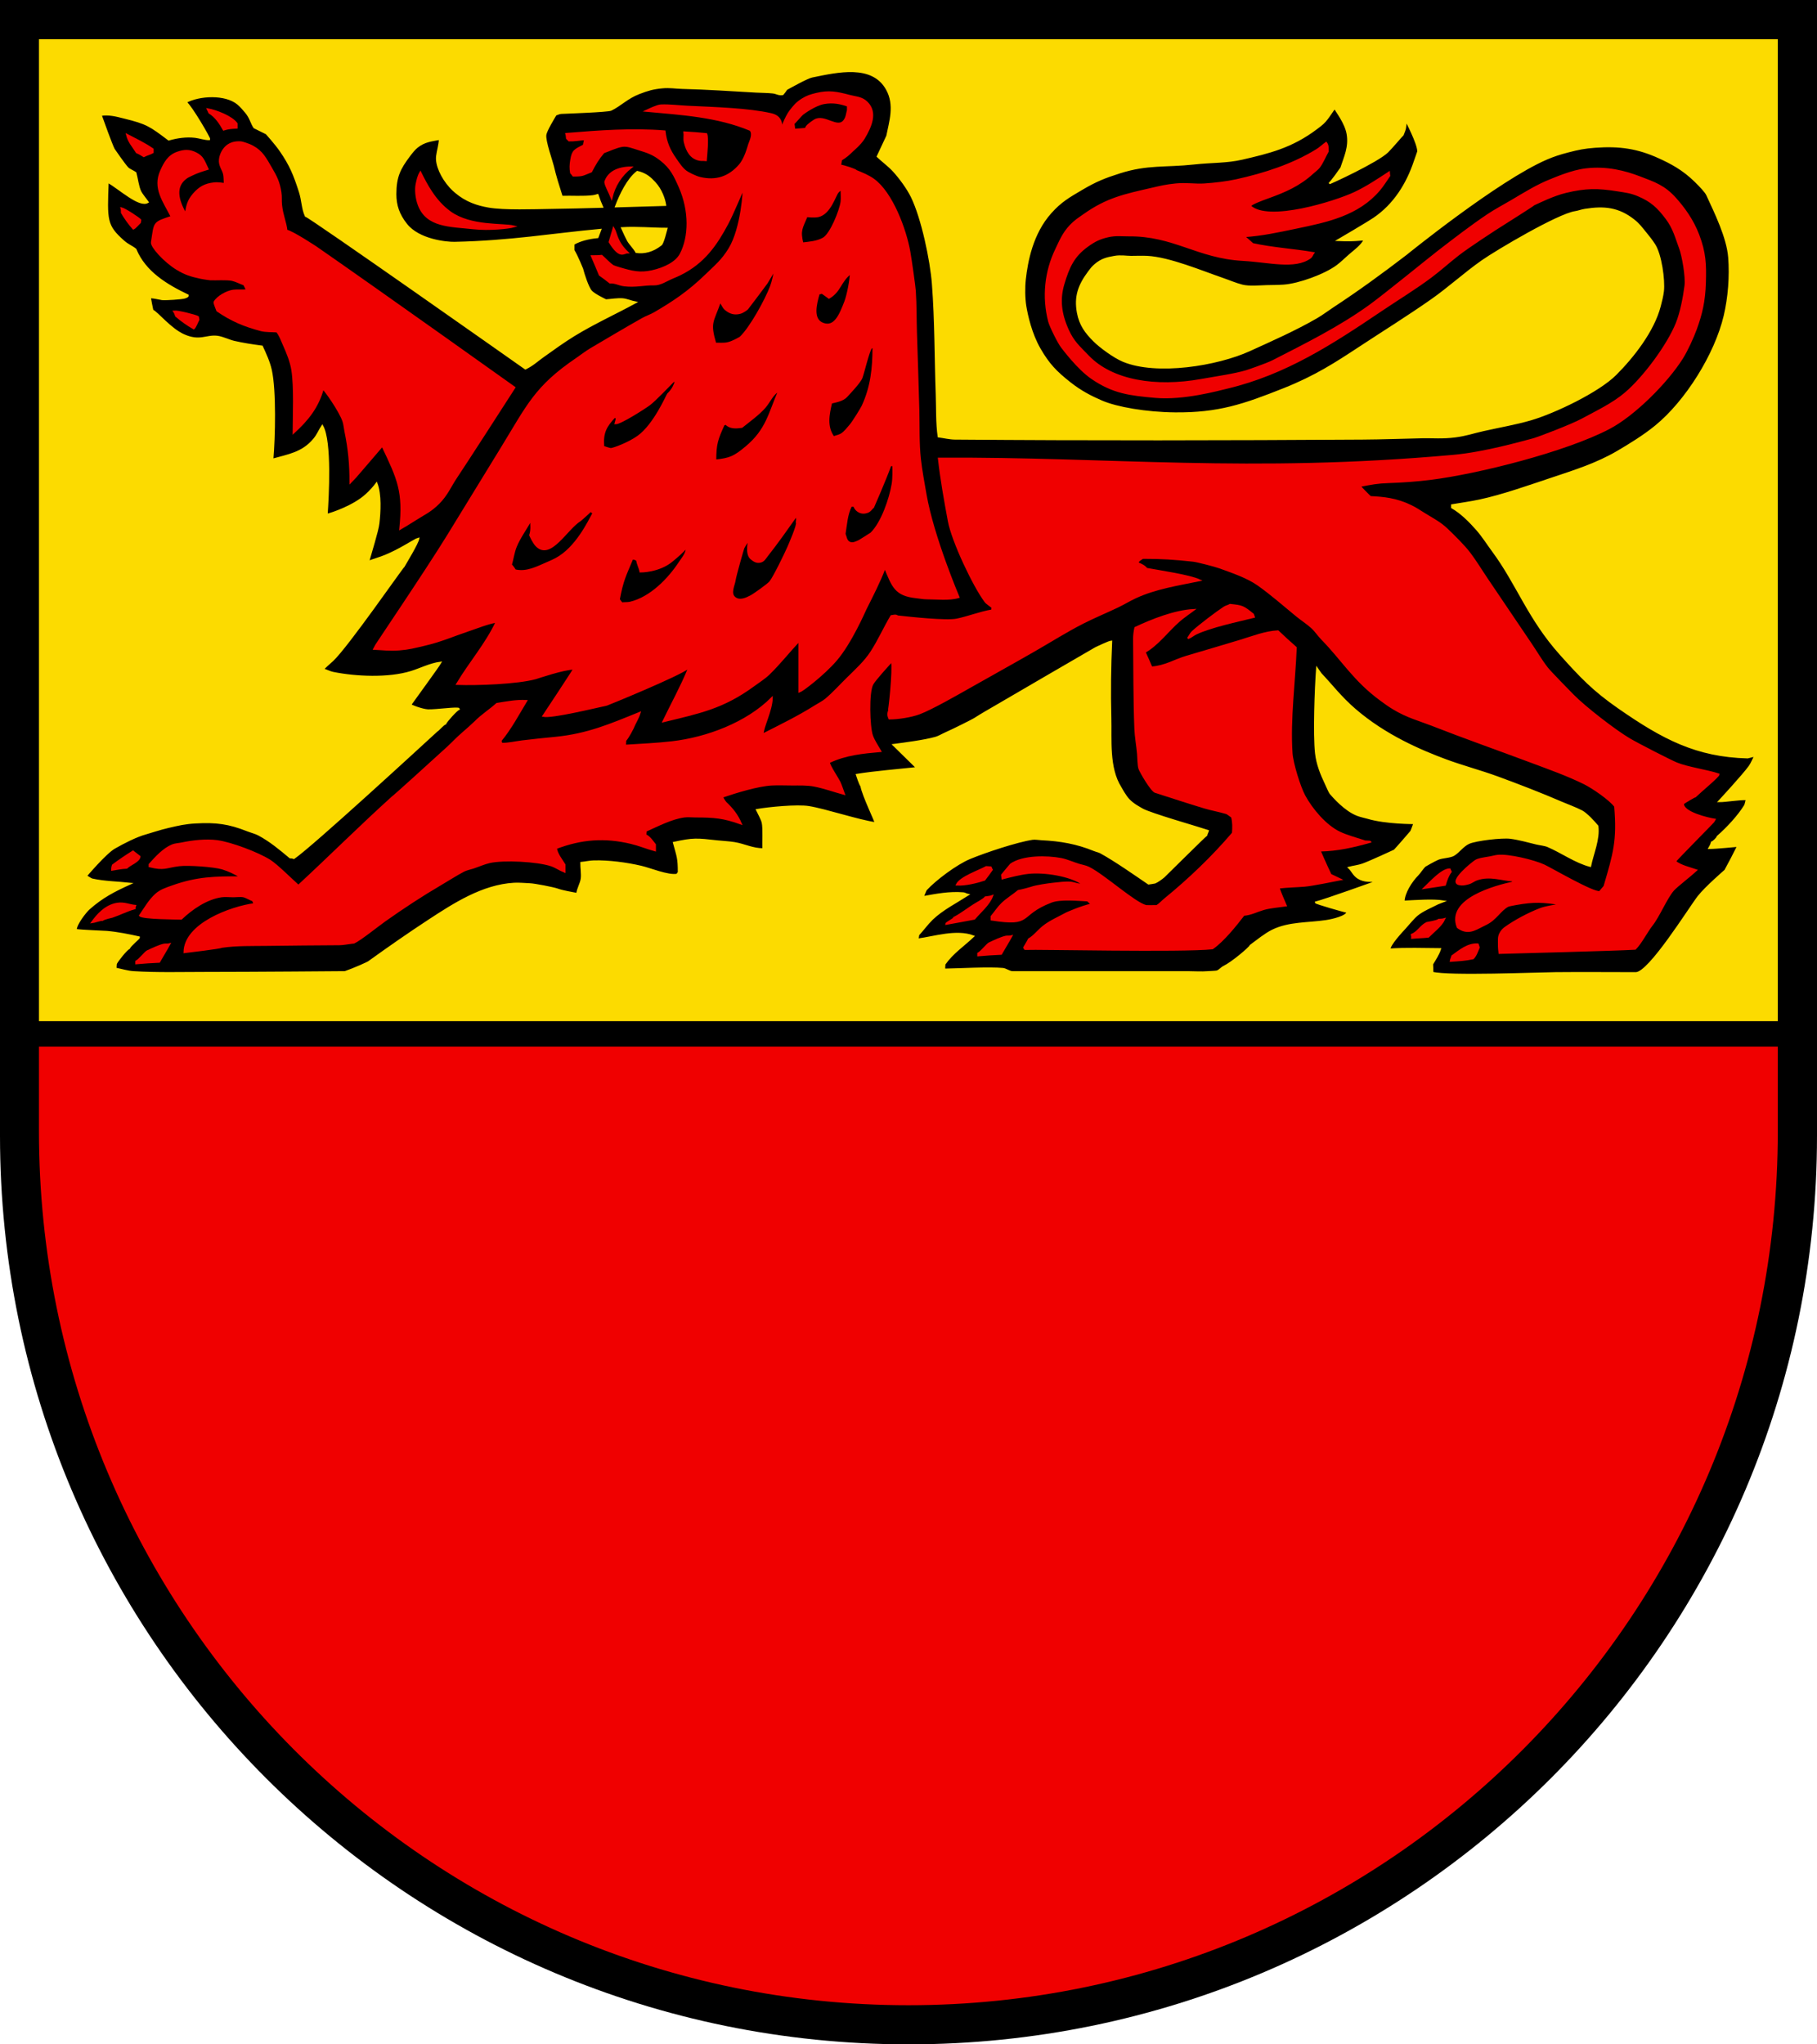
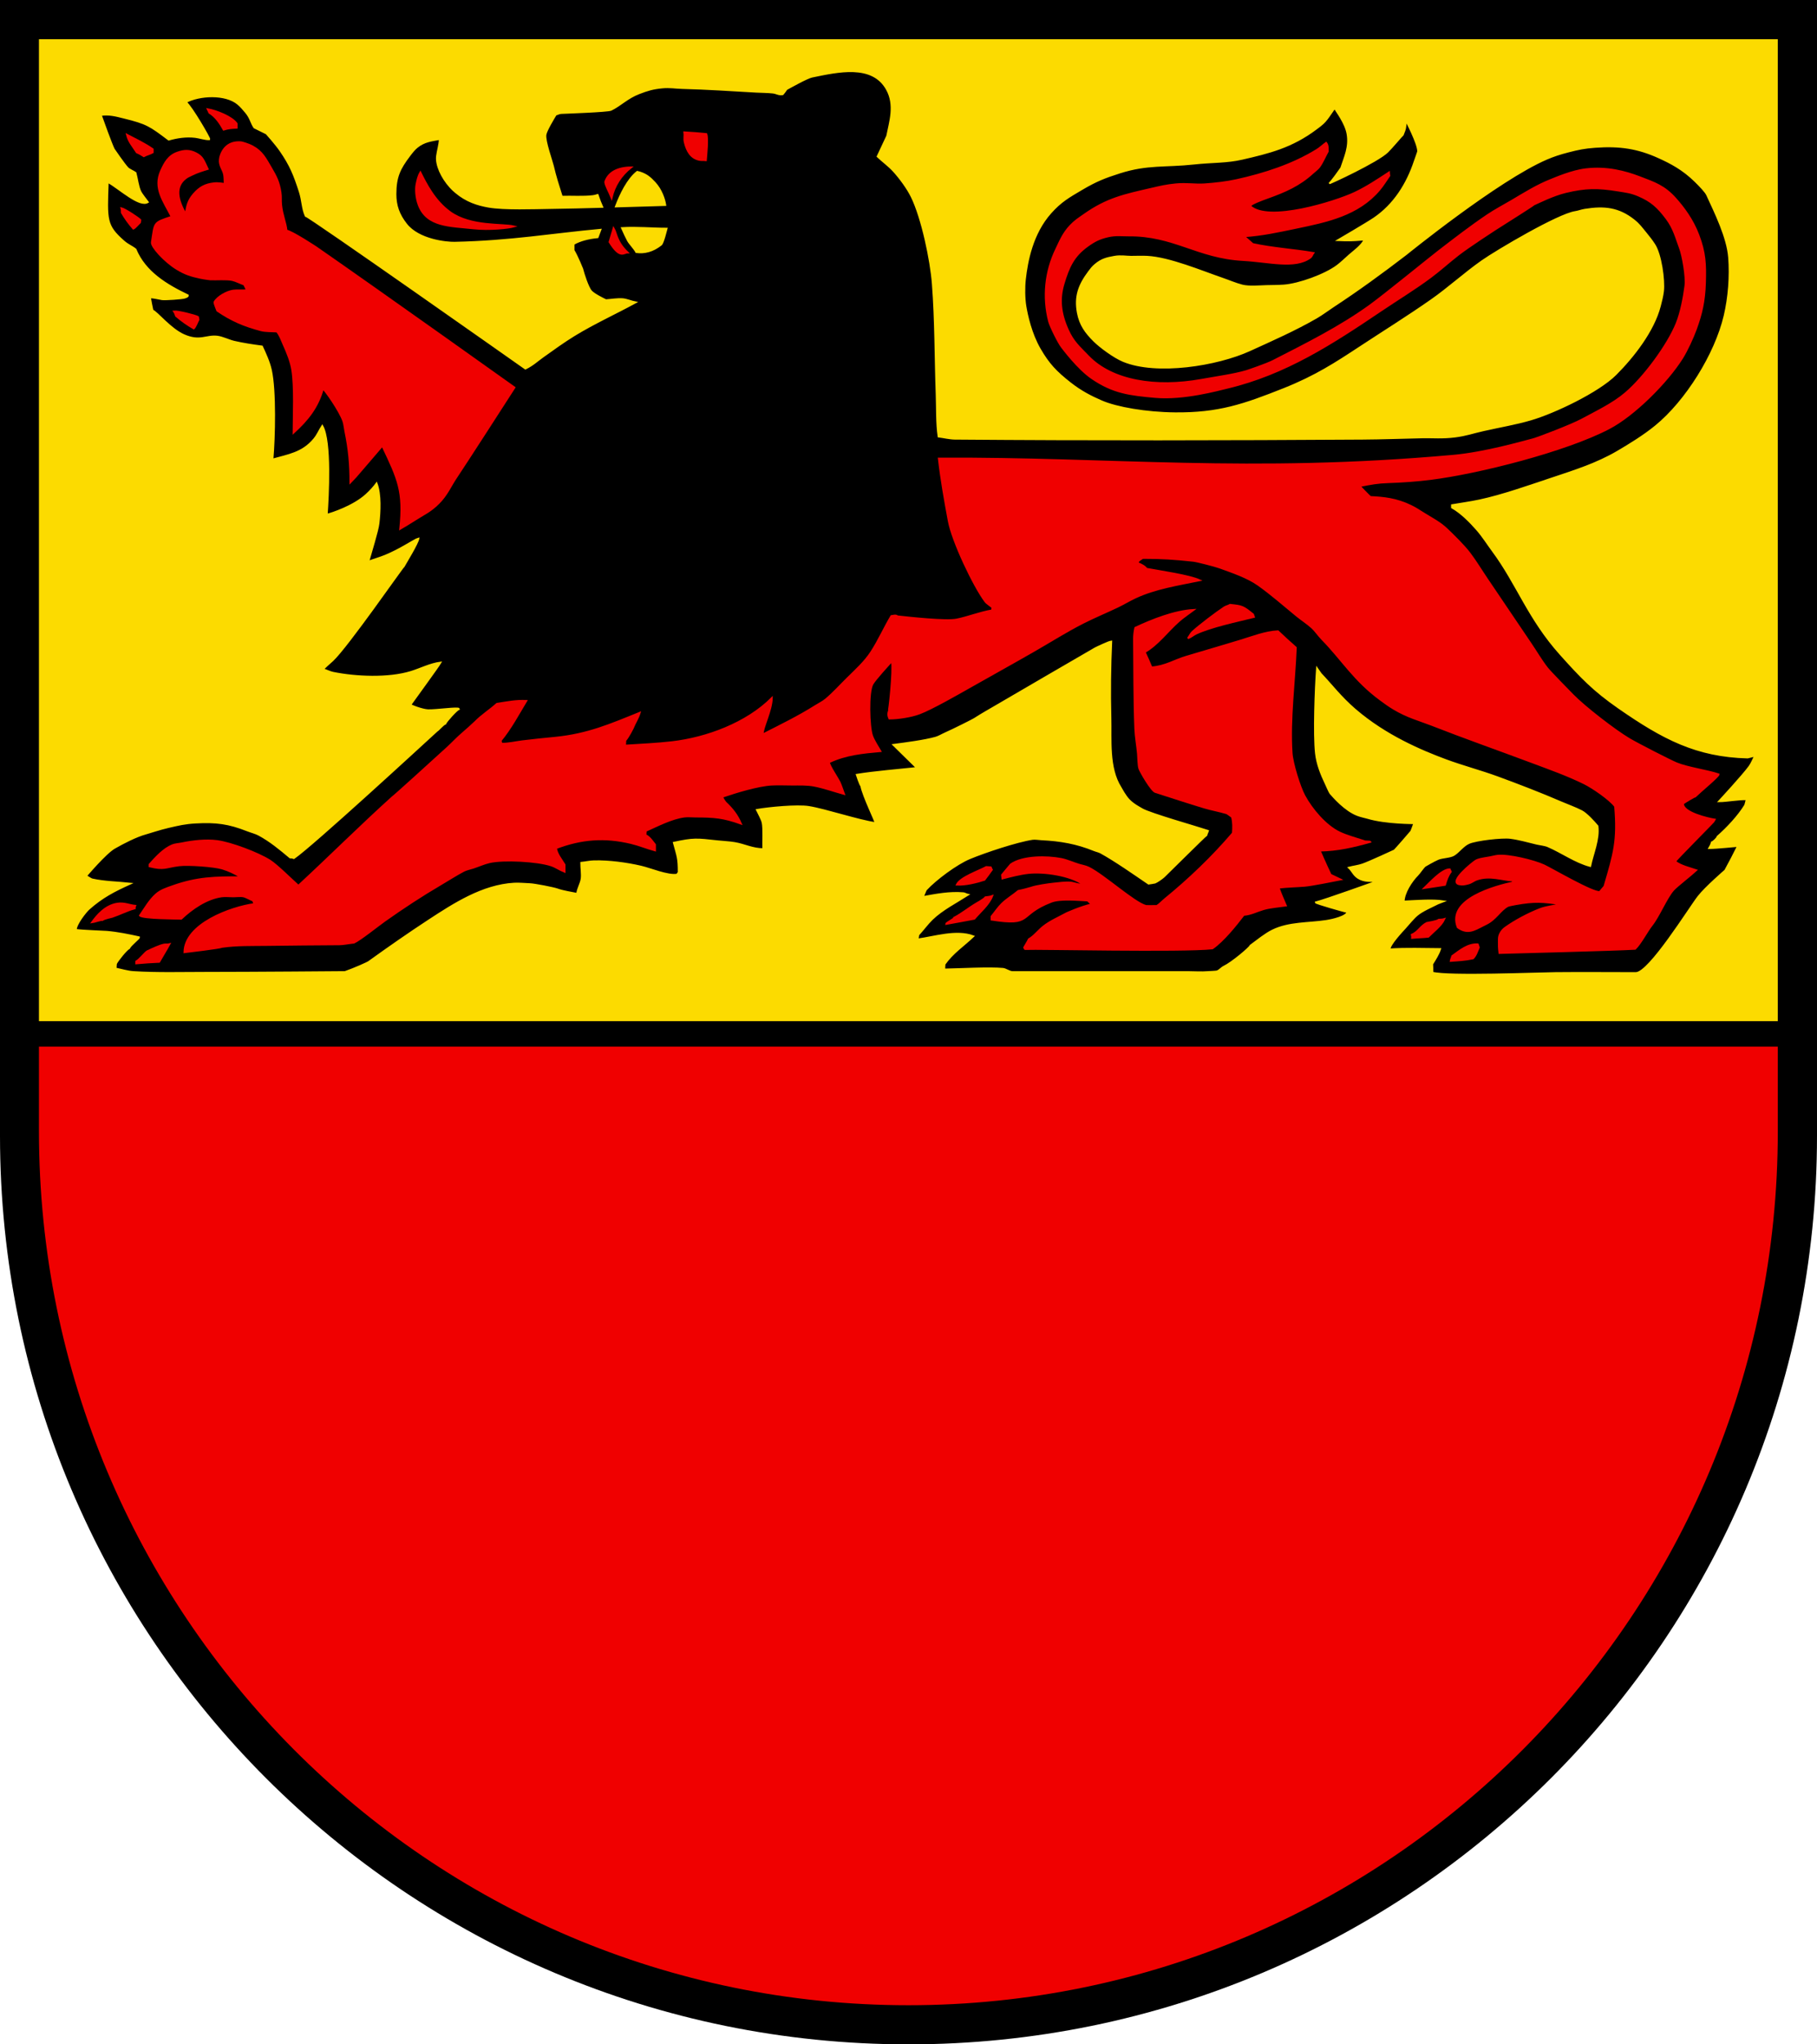
<svg xmlns="http://www.w3.org/2000/svg" width="283.465" height="318.897" viewBox="0 0 283.465 318.897" style="overflow:visible;enable-background:new 0 0 283.465 318.897" xml:space="preserve">
  <g id="CMYK_Wappen">
    <path style="fill-rule:evenodd;clip-rule:evenodd;" d="M0,0h283.465v177.165c0,78.278-63.455,141.732-141.732,141.732    S0,255.443,0,177.165V0z" />
    <path style="fill-rule:evenodd;clip-rule:evenodd;fill:#FCDB00;stroke:#FCDB00;stroke-width:0.283;stroke-miterlimit:3.864;" d="    M242.684,151.786c4.171-0.041,8.345,0,12.516,0c2.11,0,8.401-10.171,9.766-11.918c1.135-1.452,4.186-4.086,4.186-4.086    c0.684-1.262,1.362-2.538,1.993-3.827c0,0-3.509,0.339-4.484,0.339c0.163-0.275,0.313-0.588,0.398-0.897    c0.229-0.059,0.853-0.662,0.897-0.896c1.49-1.308,3.24-3.16,4.284-4.863c0.067-0.109,0.208-0.776,0.26-0.957    c-1.108-0.075-3.196,0.31-4.308,0.31c0,0,3.729-4.023,4.746-5.432c0.347-0.481,0.599-1.166,0.896-1.694l-1.195,0.299    c-7.988-0.209-13.193-2.962-20.09-7.753c-3.953-2.747-5.874-4.767-9.089-8.351c-5.008-5.584-6.746-10.947-10.543-16.084    c-0.816-1.104-1.607-2.362-2.511-3.388c-1.082-1.229-2.446-2.611-3.887-3.428V78.8c1.408-0.239,2.896-0.443,4.285-0.738    c3.563-0.756,7.846-2.277,11.241-3.408c3.503-1.167,7.06-2.289,10.264-4.166c2.01-1.177,4.174-2.515,5.979-3.986    c4.751-3.87,9.341-11.195,10.763-17.24c0.677-2.877,0.925-6.162,0.698-9.108c-0.239-3.107-2.138-6.969-3.429-9.766    c-0.221-0.479-1.062-1.362-1.848-2.132c-1.897-1.86-3.779-2.85-5.706-3.721c-3.212-1.454-6.043-1.918-9.972-1.621    c-1.626,0.123-2.54,0.31-4.118,0.717c-1.357,0.35-2.329,0.671-3.408,1.136c-7.641,3.291-21.924,14.888-21.924,14.888    c-3.709,2.844-7.472,5.591-11.38,8.152c-0.856,0.561-1.687,1.202-2.571,1.714c-3.342,1.935-6.955,3.521-10.463,5.122    c-5.027,2.294-14.479,3.835-19.711,1.654c-1.378-0.574-3.543-2.148-4.545-3.149c-1.256-1.256-2.172-2.443-2.531-4.385    c-0.466-2.518,0.188-4.286,1.721-6.338c0.355-0.475,0.557-0.754,1.01-1.136c0.965-0.813,1.748-1.018,2.99-1.236    c0.995-0.175,1.841,0,2.591,0c0.836,0,1.698-0.044,2.531,0c3.448,0.185,8.485,2.307,11.712,3.415    c1.013,0.348,2.063,0.807,3.096,1.07c1.053,0.269,2.688,0.111,3.768,0.08c0.897-0.025,1.816-0.017,2.71-0.08    c2.382-0.168,6.474-1.655,8.371-3.089c0.661-0.499,1.269-1.109,1.894-1.654c0.886-0.773,1.811-1.379,2.371-2.432    c0.158-0.022-1.401,0.1-1.401,0.1c-0.916,0.086-2.764,0-2.764,0s4.545-2.658,5.62-3.388c3.148-2.135,5.159-5.354,6.345-8.909    c0.065-0.196,0.53-1.475,0.531-1.555c0.021-1.21-1.894-4.823-1.894-4.823c-0.134,1.171-0.057,1.171-0.498,2.232    c-0.132,0.102-1.752,2.022-2.392,2.65c-1.575,1.547-9.13,5.025-9.063,4.919c0.218-0.046,1.849-2.388,1.849-2.388    c0.544-1.692,1.337-3.242,0.978-5.321c-0.296-1.709-1.765-3.588-1.974-3.987c-0.176-0.052-0.997,1.547-1.854,2.332    c-0.367,0.336-0.601,0.497-0.997,0.797c-3.895,2.952-7.49,3.79-11.6,4.744c-2.434,0.564-4.609,0.44-7.553,0.757    c-4.499,0.485-7.207,0.009-11.521,1.375c-2.409,0.763-3.762,1.308-5.938,2.591c-2.057,1.211-3.294,1.907-4.883,3.687    c-2.896,3.243-3.689,7.586-4.007,10.404c-0.137,1.216-0.123,2.969,0.08,4.186c0.238,1.429,0.859,4.299,2.232,6.677    c1.377,2.384,2.524,3.574,4.684,5.281c1.762,1.394,3.383,2.198,4.982,2.89c2.335,1.011,6.933,1.814,11.46,1.854    c6.785,0.06,10.675-1.28,16.98-3.787c4.885-1.942,8.049-3.997,11.818-6.478c3.722-2.449,7.532-4.82,11.182-7.375    c2.71-1.897,5.183-4.174,7.892-6.079c2.306-1.621,11.888-7.279,14.55-7.674c0.489-0.072,0.91-0.259,1.506-0.355    c3.01-0.485,5.255-0.247,7.642,1.651c0.812,0.645,1.146,1.149,1.807,1.946c0.573,0.691,0.97,1.211,1.382,1.841    c1.003,1.531,1.558,5.517,1.355,7.274c-0.081,0.711-0.314,1.632-0.498,2.332c-1.015,3.869-4.148,7.875-6.909,10.636    c-2.705,2.705-9.635,5.995-13.261,7.042c-2.393,0.691-4.496,1.029-7.374,1.674c-1.709,0.384-2.646,0.751-4.384,0.977    c-1.987,0.258-3.491,0.097-5.136,0.133c-3.104,0.067-6.208,0.187-9.314,0.206c-21.207,0.134-42.411,0.171-63.617,0    c-0.789-0.006-1.733-0.239-2.531-0.339c-0.304-2.111-0.223-4.406-0.299-6.537c-0.205-5.736-0.158-11.563-0.598-17.28    c-0.285-3.707-1.662-10.272-3.289-13.593c-0.654-1.336-1.843-2.945-2.83-4.025c-0.732-0.803-1.694-1.497-2.491-2.252l1.495-3.189    c0.428-2.211,1.336-4.827-0.061-7.314c-2.256-4.021-7.659-2.771-11.658-1.953c-0.786,0.161-3.311,1.588-3.986,1.953    c-0.238,0.375-0.427,0.586-0.598,0.797c-0.648,0.108-0.911-0.188-1.535-0.259c-0.843-0.095-1.728-0.085-2.577-0.133    c-3.867-0.22-7.733-0.481-11.606-0.578c-1.009-0.025-1.894-0.203-3.096-0.086c-1.436,0.139-2.241,0.38-3.587,0.897    c-1.855,0.711-2.889,1.862-4.385,2.591c-0.487,0.237-7.186,0.469-7.773,0.498c-0.298,0.016-0.572,0.17-0.856,0.26    c-0.34,0.572-1.492,2.453-1.595,3.129c-0.148,0.98,0.996,4.145,1.156,4.843c0.362,1.589,0.901,3.267,1.395,4.823    c1.57-0.05,3.344,0.093,4.883-0.1c0.225-0.028,0.462-0.099,0.701-0.174c0.115,0.352,0.242,0.696,0.363,1.008    c0.086,0.222,0.213,0.521,0.358,0.852c-2.716,0.077-5.432,0.144-8.146,0.182c-2.417,0.034-7.124,0.218-9.58-0.213    c-1.713-0.3-3.456-0.842-5.122-2.252c-0.344-0.291-0.533-0.464-0.837-0.797c-1.381-1.516-2.258-3.501-2.093-4.823    c0.116-0.928,0.398-1.695,0.438-2.69c-1.322,0.255-2.385,0.332-3.527,1.236c-0.428,0.338-0.793,0.792-1.223,1.362    c-1.502,1.989-2.166,3.28-2.166,6.012c0,1.755,0.479,3.19,1.695,4.724c1.946,2.456,6.267,2.875,7.513,2.85    c8.727-0.178,15.444-1.351,22.768-2.021l-0.44,1.168c-1.366,0.12-2.781,0.473-3.752,1.052v0.997c0.56,0.9,1.355,2.89,1.355,2.89    c0.187,0.765,0.876,2.924,1.395,3.488c0.442,0.48,1.714,1.113,2.292,1.395c0.819-0.05,1.826-0.229,2.631-0.16    c0.622,0.054,1.356,0.376,1.993,0.499c-3.159,1.721-6.551,3.264-9.606,5.142c-1.626,1-3.227,2.157-4.783,3.269    c-1.082,0.773-1.583,1.31-2.79,1.914c-1.25-0.88-33.714-23.755-34.28-23.817c-0.539-1.218-0.465-2.364-0.937-3.827    c-0.84-2.601-1.438-4.087-2.989-6.338c-0.769-1.114-2.192-2.69-2.192-2.69l-1.894-0.937c-0.495-0.734-0.568-1.47-1.296-2.352    c-0.368-0.447-0.815-0.967-1.256-1.335c-1.948-1.629-6.038-1.416-8.131-0.274c0.934,0.8,3.736,5.671,3.667,5.8    c-0.626,0.031-1.583-0.293-2.199-0.364c-1.42-0.164-2.776,0.034-4.139,0.418c-2.896-2.189-3.394-2.552-6.956-3.428    c-1.333-0.328-2.286-0.6-3.646-0.418c0.317,0.883,1.638,4.57,2.032,5.341c0.035,0.068,1.668,2.43,2.153,2.93    c0.265,0.274,0.896,0.521,1.235,0.758c0.254,0.896,0.367,2.107,0.757,2.93c0.18,0.379,0.84,1.193,1.163,1.633    c-1.267,0.8-4.339-2.051-6.245-3.168c-0.214,5.992-0.331,6.827,2.492,9.308c0.647,0.569,1.253,0.772,1.833,1.236    c1.466,3.565,4.836,5.58,8.171,7.175c0.039,0.192-0.346,0.291-0.458,0.339c-0.352,0.151-3.146,0.327-3.567,0.259    c-0.717-0.115-1.18-0.265-1.894-0.299c0.118,0.68,0.248,1.38,0.398,2.053c0.732,0.306,2.769,2.907,4.883,3.847    c2.507,1.114,3.506,0.031,5.222,0.239c0.833,0.101,1.791,0.602,2.631,0.797c1.382,0.322,2.936,0.555,4.345,0.738    c0.545,1.196,1.108,2.393,1.396,3.687c0.713,3.208,0.54,10.536,0.239,13.952c2.452-0.695,4.679-0.993,6.478-3.15    c0.614-0.737,0.831-1.397,1.295-2.092c1.372,2.417,0.895,11.009,0.697,13.852c0.839-0.209,4.186-1.307,6.179-3.129    c0.682-0.624,1.246-1.276,1.595-1.754c0.661,1.745,0.505,4.462,0.299,6.238c-0.136,1.171-1.222,4.614-1.595,5.979    c0.881-0.35,1.822-0.595,2.69-0.957c0.982-0.409,2.068-0.961,2.99-1.495c0.529-0.306,2.039-1.185,2.152-1.196    c-0.128,0.761-1.911,3.668-2.292,4.345c-0.193,0.078-8.796,12.515-11.121,14.689c-0.383,0.357-1.448,1.245-1.435,1.395    c0.51,0.162,1.009,0.432,1.534,0.538c3.522,0.718,8.641,0.949,12.157-0.139c1.504-0.465,3.013-1.248,4.584-1.455    c-0.339,0.602-4.117,5.768-4.684,6.577c0.063,0.137,1.874,0.827,2.75,0.857c1.279,0.044,4.742-0.47,4.813-0.198    c-0.415,0.188-1.946,1.879-2.122,2.291c-0.344,0.1-1.148,1.076-1.296,1.096c-2.529,2.319-19.404,17.854-22.321,19.871    c-0.185-0.069-0.401-0.106-0.599-0.1c-1.554-1.304-3.081-2.58-4.883-3.547c-0.509-0.273-1.204-0.44-1.754-0.658    c-2.928-1.158-4.917-1.415-8.111-1.235c-1.668,0.093-2.598,0.323-4.226,0.697c-1.379,0.316-2.859,0.825-3.487,0.997    c-1.578,0.43-3.545,1.453-4.943,2.252c-1.392,0.795-4.424,4.385-4.424,4.385c0.191,0.104,0.77,0.5,0.937,0.538    c1.875,0.421,4.018,0.45,5.939,0.657c-2.481,1.121-4.388,2.097-6.458,3.946c-0.44,0.395-2.013,2.329-2.013,3.269    c1.131,0.158,4.303,0.255,4.823,0.299c1.693,0.144,3.385,0.493,5.042,0.857c0.032,0.158-1.355,1.224-1.555,1.694    c-0.445,0.211-1.813,1.937-2.032,2.392c-0.04,0.083-0.066,0.675-0.06,0.797c0.874,0.175,1.867,0.482,2.75,0.538    c3.705,0.234,7.531,0.12,11.247,0.12c7.259,0,21.776-0.121,21.777-0.121c1.375-0.477,3.724-1.505,3.786-1.633    c3.042-2.186,6.115-4.333,9.248-6.385c3.976-2.603,8.427-5.494,13.354-5.773c0.791-0.045,1.654,0.054,2.451,0.08    c0.737,0.024,3.69,0.604,4.285,0.817c0.945,0.337,2.1,0.49,3.089,0.698c0.089-0.839,0.585-1.564,0.698-2.352    c0.104-0.737-0.072-1.721-0.061-2.492c0.665-0.062,1.324-0.224,1.993-0.239c2.349-0.053,5.058,0.312,7.335,0.837    c1.449,0.334,4.17,1.493,5.62,1.255l0.259-0.359c0-2.271-0.165-2.434-0.757-4.624c3.068-0.66,3.54-0.594,6.796-0.232    c0.876,0.098,1.807,0.129,2.671,0.272c1.603,0.268,2.78,0.957,4.484,0.957c-0.041-1.032,0.088-3.254-0.101-4.126    c-0.118-0.551-0.643-1.451-0.896-1.993c1.876-0.326,6.291-0.753,8.111-0.458c2.576,0.417,7.794,2.16,10.401,2.514    c0.114-0.074-1.938-4.232-2.229-5.803c-0.197-0.177-0.697-1.733-0.697-1.733c2.634-0.436,6.739-0.775,9.394-1.063l-3.667-3.601    c1.828-0.24,4.798-0.621,6.57-1.116c0.495-0.138,1.048-0.481,1.527-0.691c1.195-0.522,4.238-2.049,4.531-2.239    c1.105-0.715,2.272-1.367,3.408-2.033c5.139-3.013,10.297-5.993,15.445-8.988c0.109-0.063,2.127-1.029,2.492-1.057    c-0.18,3.982-0.232,7.89-0.127,11.879c0.092,3.41-0.363,7.845,1.581,10.902c0.104,0.164,0.675,1.287,1.311,1.943    c0.683,0.705,1.537,1.142,2.058,1.445c1.236,0.72,8.601,2.813,10.265,3.368c-0.063,0.226-0.2,0.426-0.239,0.658    c-0.266,0.164-6.442,6.307-6.637,6.478c-0.348,0.304-0.974,0.754-1.396,0.937c-0.064,0.028-0.853,0.135-0.996,0.159    c-2.205-1.502-5.171-3.585-7.454-4.843c-0.297-0.164-0.72-0.247-1.043-0.379c-2.697-1.104-5.29-1.55-8.185-1.688    c-0.424-0.02-1.028-0.128-1.435-0.066c-2.458,0.375-7.324,1.989-9.786,3.01c-2.077,0.861-5.366,3.317-6.816,4.903    c-0.06,0.065-0.428,0.991-0.498,1.156c2.125-0.377,4.154-0.784,6.338-0.598c0.19,0.016,0.483,0.195,0.697,0.239    c-1.799,1.152-4.025,2.289-5.58,3.787c-0.772,0.744-1.419,1.664-2.152,2.452c-0.015,0.246-0.084,0.498-0.14,0.737    c2.681-0.366,6.078-1.488,8.709-0.498c-1.565,1.485-3.215,2.549-4.484,4.345c-0.025,0.281-0.039,0.555-0.039,0.837    c2.423-0.042,6.97-0.305,9.168-0.1c0.387,0.036,1.04,0.498,1.435,0.498h20.375h6.989c1.031,0,2.147,0.089,3.169,0    c0.071-0.006,1.267-0.055,1.405-0.103c0.444-0.153,0.672-0.537,1.086-0.734c1.251-0.596,4.047-2.948,4.146-3.289    c1.036-0.757,2.288-1.793,3.428-2.352c2.584-1.267,5.591-1.07,8.371-1.494c1.092-0.167,3.17-0.665,3.349-1.396    c-0.447-0.056-4.985-1.375-4.983-1.495c1.492-0.371,9.606-3.288,9.606-3.288c-1.013-0.107-1.986,0.096-2.984-0.538    c-0.708-0.449-0.901-1.095-1.439-1.595c0.686-0.178,1.474-0.271,2.132-0.498c1.057-0.364,4.95-2.166,4.982-2.192    c0.111-0.088,2.425-2.723,2.591-2.95c0.089-0.12,0.417-1.077,0.499-1.295c0,0-4.469,0.025-7.295-0.831    c-0.462-0.14-0.979-0.216-1.574-0.445c-1.972-0.758-3.738-2.848-4.226-3.388c-0.113-0.126-0.613-1.268-0.73-1.515    c-0.715-1.501-1.335-3.047-1.521-4.724c-0.333-2.996-0.066-10.1,0.164-13.249l0.594,0.852c1.643,1.717,3.05,3.615,5.328,5.581    c4.779,4.124,10.396,6.479,14.144,7.873c2.663,0.99,5.441,1.709,8.111,2.69c3.358,1.234,6.7,2.521,9.985,3.939    c1.026,0.443,2.142,0.831,3.129,1.342c0.752,0.39,1.927,1.676,2.472,2.332c0.259,2.073-0.718,4.187-1.137,6.219    c-2.292-0.594-4.457-2.167-6.616-3.09c-0.468-0.199-1.27-0.28-1.787-0.405c-1.327-0.32-2.701-0.715-4.053-0.89    c-1.301-0.168-5.339,0.295-6.478,0.797c-0.894,0.395-1.538,1.354-2.332,1.854c-0.573,0.361-1.829,0.354-2.491,0.638    c-0.651,0.279-2.002,1.069-2.002,1.069c-0.368,0.307-0.855,1.091-1.187,1.422c-0.947,0.947-2.152,2.805-2.152,4.146    c1.665-0.076,4.541-0.302,6.205-0.035l-0.864,0.333c-0.961,0.492-2.441,1.115-3.248,1.794c-0.664,0.558-1.3,1.387-1.894,2.033    c-0.457,0.497-2.513,2.687-2.392,3.349c2.634-0.187,5.235-0.069,7.872-0.06c-0.263,0.837-0.788,1.605-1.235,2.352    c0.025,0.448,0.04,0.887,0.04,1.335C225.938,152.384,240.003,151.812,242.684,151.786z M277.209,159.151H6.219V6.26h270.99    V159.151z M97.034,35.577c2.341-0.147,4.713,0.092,6.954,0.092c-0.073,0.258-0.542,2.243-0.856,2.492    c-1.298,1.027-2.59,1.334-3.866,1.162c-0.34-0.626-1.026-1.302-1.294-1.782C97.735,37.116,97.394,36.386,97.034,35.577z     M99.417,26.801c0.134,0.026,0.264,0.058,0.387,0.099c1.046,0.344,1.581,0.788,2.331,1.594c1.025,1.103,1.52,2.594,1.654,3.488    c-2.568,0.071-5.138,0.152-7.708,0.229C96.797,30.328,97.928,27.97,99.417,26.801z" />
    <g>
      <path style="fill-rule:evenodd;clip-rule:evenodd;fill:#F00000;stroke:#F00000;stroke-width:0.283;stroke-miterlimit:3.864;" d="     M6.219,163.403h270.99v13.075c0,75.208-60.662,136.174-135.495,136.174S6.219,251.686,6.219,176.478V163.403z" />
      <g>
        <path style="fill-rule:evenodd;clip-rule:evenodd;fill:#F00000;stroke:#F00000;stroke-width:0.283;stroke-miterlimit:3.864;" d="      M226.32,149.893c0.037-0.27,0.179-0.497,0.239-0.758c1.207-0.872,2.42-1.91,3.986-1.833c0.065,0.161,0.117,0.33,0.159,0.499      c-0.252,0.578-0.443,1.24-0.896,1.694C228.646,149.752,227.504,149.809,226.32,149.893z" />
-         <path style="fill-rule:evenodd;clip-rule:evenodd;fill:#F00000;stroke:#F00000;stroke-width:0.283;stroke-miterlimit:3.864;" d="      M152.599,149.035v-0.299c0.464-0.228,1.424-1.45,1.733-1.595c0.707-0.33,1.842-0.875,2.591-1.036      c0.271-0.058,0.578,0.017,0.857-0.06c-0.507,0.931-1.078,1.824-1.595,2.75C154.988,148.847,153.792,148.924,152.599,149.035z" />
        <path style="fill-rule:evenodd;clip-rule:evenodd;fill:#F00000;stroke:#F00000;stroke-width:0.283;stroke-miterlimit:3.864;" d="      M28.771,148.537c0.052-4.394,7.218-7.005,10.902-7.514c-0.05-0.19-0.12-0.379-0.199-0.559c-0.474-0.162-1.033-0.536-1.495-0.638      c-0.428-0.094-1.12,0-1.574,0c-0.579,0-1.29-0.082-1.854,0c-2.354,0.344-4.594,1.897-6.278,3.488      c-0.537-0.021-6.025-0.027-6.438-0.499c0.766-1.118,1.473-2.372,2.491-3.289c0.742-0.668,1.671-0.955,2.591-1.282      c3.875-1.378,6.611-1.408,10.703-1.408c-0.903-0.553-1.915-1.05-2.93-1.355c-1.339-0.403-5.377-0.677-6.776-0.498      c-2.072,0.264-2.284,0.734-4.584,0.159v-0.299c0.971-1.085,2.176-2.42,3.547-2.99c0.426-0.176,1.038-0.202,1.495-0.299      c1.672-0.356,3.795-0.593,5.521-0.358c2.161,0.293,6.336,1.864,8.212,3.049c1.08,0.683,3.358,2.958,4.444,3.926      c4.92-4.551,9.677-9.303,14.648-13.792c0.078,0.002,5.838-5.212,8.59-7.733c0.783-0.718,1.55-1.549,2.352-2.232      c0.37-0.315,1.728-1.519,1.993-1.793c1.002-1.035,2.314-1.861,3.389-2.83c1.576-0.246,2.987-0.541,4.584-0.459      c-1.228,2.032-2.455,4.344-3.986,6.179c0.022,0.167,0.057,0.335,0.1,0.498c1.049,0.039,2.211-0.249,3.249-0.378      c1.736-0.217,3.479-0.384,5.222-0.558c4.995-0.5,8.529-2.024,13.114-3.887c-0.256,0.858-0.773,1.602-1.097,2.432      c0,0-0.636,1.293-1.156,1.894c0,0.271-0.017,0.527-0.04,0.797c2.426-0.157,4.901-0.26,7.314-0.538      c5.46-0.63,11.657-2.948,15.586-6.876c-0.041,1.957-1.436,4.542-1.436,5.681c2.823-1.432,5.548-2.755,8.231-4.444      c0.52-0.327,1.169-0.647,1.635-1.037c1.162-0.972,2.263-2.2,3.349-3.269c1.295-1.276,2.726-2.567,3.727-4.105      c1.158-1.78,2.042-3.79,3.129-5.62c0.289-0.039,0.725-0.192,0.957,0.04c1.955,0.217,7.59,0.833,9.247,0.499      c1.831-0.371,3.515-1.079,5.541-1.436c-0.013-0.148-0.001-0.313,0.04-0.458c-0.294-0.249-0.884-0.615-1.097-0.897      c-1.806-2.392-5.135-9.417-5.72-12.556c-0.608-3.262-1.18-6.473-1.555-9.766c26.769-0.149,48.398,2.431,80.298-0.439      c4.901-0.441,10.73-2.138,12.358-2.551c0.795-0.202,6.045-2.206,7.673-3.089c2.271-1.232,4.839-2.437,6.815-4.125      c2.862-2.445,6.578-7.439,7.973-10.902c0.682-1.692,1.123-4.048,1.355-5.839c0.181-1.391-0.395-4.701-0.857-5.919      c-0.58-1.528-0.914-3.012-2.093-4.584c-1.324-1.769-2.351-2.724-4.385-3.588c-1.183-0.502-1.934-0.571-3.202-0.777      c-3.126-0.508-5.038-0.502-8.118,0.239c-2.019,0.486-4.28,1.637-4.962,1.934c-0.066,0.106-4.178,2.709-6.1,3.926      c-0.254,0.161-4.107,2.671-5.68,3.886c-1.458,1.127-2.834,2.39-4.305,3.488c-2.48,1.852-5.19,3.495-7.76,5.229      c-7.633,5.149-14.918,9.905-24.029,12.071c-1.385,0.329-6.804,1.831-11.184,1.439c-4.013-0.358-6.581-0.654-9.906-2.93      c-2.178-1.49-4.47-4.576-4.699-4.868c-0.502-0.636-1.787-3.208-1.993-4.006c-0.977-3.773-0.572-7.769,1.116-11.241      c0.578-1.191,1.062-2.456,2.212-3.667c0.734-0.774,1.267-1.092,2.139-1.707c3.605-2.545,6.257-3.082,10.557-4.073      c1.447-0.333,2.269-0.534,3.747-0.678c1.74-0.169,3.016,0.1,4.484,0c1.571-0.106,3.447-0.319,4.982-0.658      c4.338-0.958,8.761-2.377,12.556-4.724c0.498-0.308,0.955-0.752,1.436-1.096c0.309,0.407,0.246,0.835,0.259,1.335      c-0.429,0.757-0.842,1.775-1.355,2.452c-0.235,0.31-0.683,0.627-0.977,0.897c-2.127,1.954-4.355,2.904-7.028,3.866      c-0.842,0.303-2.713,0.983-2.757,1.315c2.799,2.673,13.324-0.653,16.303-2.053c1.877-0.882,3.632-2.056,5.361-3.189      c0.008,0.167,0.029,0.334,0.06,0.499c-0.508,0.722-0.987,1.52-1.555,2.192c-3.323,3.942-8.199,4.941-12.994,5.939      c-2.811,0.584-5.282,1.132-8.146,1.326c0,0,1.121,0.956,1.37,1.205c3.095,0.679,6.338,0.868,9.467,1.395      c-0.123,0.162-0.217,0.535-0.498,0.738c-2.406,1.729-6.411,0.584-10.504,0.359c-7.119-0.393-10.73-3.904-17.877-3.827      c-0.933,0.01-1.949-0.137-3.146,0.141c-1.339,0.311-2.082,0.679-3.199,1.48c-2.216,1.592-2.965,3.303-3.747,5.91      c-0.718,2.394-0.488,4.627,0.668,7.2c0.835,1.859,1.672,2.552,3.199,4.134c3.733,3.866,10.533,4.933,17.6,3.667      c2.762-0.495,5.063-0.795,7.061-1.377c0.098-0.028,3.127-1.05,4.165-1.581c5.128-2.624,10.403-5.247,15.087-8.63      c2.232-1.612,9.312-7.384,10.723-8.471c2.461-1.896,5.041-3.887,7.613-5.621c1.212-0.817,2.56-1.52,3.82-2.265      c1.977-1.168,3.957-2.415,6.105-3.256c0.723-0.283,3.23-1.39,5.428-1.654c3.281-0.394,6.134,0.372,8.384,1.229      c2.34,0.891,3.87,1.394,5.614,3.355c1.204,1.355,2.647,3.232,3.573,5.68c1.039,2.746,1.117,4.522,1.026,7.457      c-0.088,2.873-0.554,4.845-1.425,7.232c-0.479,1.313-1.394,3.306-2.132,4.484c-2.354,3.754-7.464,8.895-11.421,10.962      c-6.827,3.567-20.449,6.988-27.842,7.913c-2.099,0.262-4.404,0.432-6.518,0.498c-1.787,0.056-2.667,0.239-4.524,0.598      c0.069,0.129,1.491,1.583,1.662,1.713c2.072,0.099,4.027,0.289,6.29,1.376c0.804,0.386,1.214,0.688,1.974,1.156      c1.472,0.908,2.593,1.468,3.667,2.491c1.045,0.996,2.675,2.604,3.527,3.727c0.989,1.302,1.856,2.756,2.777,4.112l6.815,10.085      c0.833,1.227,1.614,2.577,2.525,3.74c0.51,0.652,3.313,3.497,4.025,4.226c1.825,1.868,6.533,5.512,8.77,6.836      c1.45,0.858,6.436,3.397,7.374,3.787c1.73,0.718,4.786,1.13,6.588,1.73c0.014,0.305-2.765,2.584-3.658,3.451      c-0.101-0.009-1.357,0.723-1.894,1.097c-0.094,1.417,3.873,2.35,5.019,2.519c0.002,0.103-6.312,6.412-6.254,6.53      c0.88,0.697,2.252,0.999,3.288,1.355c-0.811,0.76-3.057,2.488-3.587,3.09c-1.08,1.225-2.233,4.077-3.349,5.48      c-0.736,0.928-1.736,2.862-2.591,3.691c-3.524,0.202-18.556,0.575-21.175,0.654c-0.038-0.345-0.104-0.862-0.091-1.415      c0.016-0.626-0.075-1.031,0.199-1.594c0.211-0.431,0.493-0.719,0.798-0.937c1.561-1.115,3.594-2.186,5.381-2.89      c0.979-0.386,2.306-0.526,3.349-0.757c-2.819-0.455-4.138-0.551-7.096-0.02c-0.214,0.038-1.1,0.205-1.235,0.279      c-1.217,0.66-1.859,2.091-3.428,2.83c-1.37,0.646-2.411,1.489-3.787,0.857c-0.247-0.114-0.412-0.222-0.598-0.359      c-1.738-4.388,5.874-6.4,8.709-7.016c-0.038-0.109-0.114-0.221-0.199-0.299c-1.451-0.043-3.457-0.85-5.48-0.159      c-0.583,0.198-0.837,0.512-1.436,0.657c-0.517,0.126-0.84,0.212-1.36,0.1c-1.698-0.368,2.099-3.379,2.546-3.656      c0.441-0.274,1.007-0.35,2.203-0.549c0.396-0.066,0.803-0.19,1.195-0.239c1.694-0.212,5.736,0.779,7.274,1.495      c1.19,0.554,7.715,4.374,8.71,4.146c0.08-0.099,0.727-0.861,0.737-0.897c1.489-5.076,2.108-7.07,1.654-12.457      c-0.844-1.125-3.515-2.942-4.823-3.588c-2.61-1.288-5.386-2.267-8.111-3.288c-5.23-1.962-10.489-3.802-15.686-5.84      c-1.771-0.695-3.802-1.219-5.959-2.531c-0.821-0.5-1.258-0.826-2.033-1.396c-4.107-3.017-6.014-6.3-9.068-9.407      c-0.563-0.573-1.05-1.322-1.634-1.854c-0.706-0.642-1.608-1.22-2.358-1.833c-1.973-1.615-3.936-3.352-6.012-4.823      c-1.667-1.181-4.074-1.991-6-2.691c-0.7-0.254-3.501-0.982-4.118-1.049c-3.051-0.33-4.855-0.445-7.88-0.445      c-0.275,0.184-0.797,0.424-0.797,0.797c0.519,0.228,1.035,0.442,1.396,0.897c2.085,0.389,6.677,1.049,8.271,1.793      c-3.332,0.684-6.938,1.234-10.045,2.691c-0.954,0.447-1.855,1.002-2.81,1.455c-1.764,0.837-3.582,1.591-5.321,2.472      c-2.57,1.301-5.072,2.887-7.574,4.325c-3.372,1.938-6.779,3.821-10.164,5.74c-1.804,1.022-5.904,3.371-7.813,4.086      c-1.268,0.475-3.325,0.797-4.684,0.797c-0.131-0.286-0.23-0.645-0.14-0.957c0.106-0.052,0.829-6.505,0.538-8.012      c-0.676,0.745-2.599,2.838-3.029,3.587c-0.711,1.237-0.552,6.727-0.06,8.072c0.287,0.787,0.869,1.661,1.295,2.392      c-2.762,0.245-5.477,0.503-8.012,1.734c-0.1,0.347,1.434,2.652,1.634,3.089c0.27,0.585,0.471,1.248,0.698,1.854      c-1.53-0.422-3.132-1.001-4.684-1.295c-1.062-0.202-2.3-0.16-3.375-0.16c-1.059,0-2.147-0.055-3.202,0      c-2.172,0.114-5.631,1.178-7.713,1.894c0,0.27,0.498,0.897,0.498,0.897c1.07,1.004,1.813,1.954,2.392,3.289      c-2.71-0.979-4.202-1.096-7.075-1.096c-0.553,0-1.214-0.073-1.754,0c-2.025,0.275-4.157,1.406-6.019,2.232      c0,0.227-0.017,0.434-0.04,0.658c0.651,0.285,1.054,0.946,1.494,1.495v0.897c-1.26-0.344-2.467-0.851-3.746-1.156      c-4.109-0.981-7.726-0.718-11.699,0.797c0.106,0.912,0.883,1.836,1.335,2.591v1.096c-0.712-0.274-1.381-0.759-2.093-0.996      c-2.166-0.723-7.413-0.995-9.606-0.499c-0.833,0.189-1.713,0.584-2.53,0.857c-0.471,0.157-1.084,0.27-1.516,0.498      c-1.213,0.644-2.387,1.404-3.574,2.1c-2.995,1.756-5.93,3.686-8.762,5.693c-1.105,0.783-3.76,2.927-4.783,3.408l-0.373,0.04      c-0.598,0.064-1.287,0.215-1.88,0.219c-3.791,0.027-7.582,0.05-11.373,0.106c-2.276,0.033-4.637-0.042-6.942,0.292      C34.304,147.878,29.23,148.482,28.771,148.537z" />
        <path style="fill-rule:evenodd;clip-rule:evenodd;fill:#F00000;stroke:#F00000;stroke-width:0.283;stroke-miterlimit:3.864;" d="      M159.913,148.039c-0.065-0.061-0.115-0.155-0.14-0.239c0.241-0.43,0.522-0.854,0.737-1.296c0.774-0.426,1.512-1.371,2.212-1.933      c1.093-0.877,2.44-1.44,3.667-2.113c0,0,2.171-0.989,3.947-1.395c-0.228-0.185-0.439-0.402-0.658-0.598      c-1.557-0.066-4.261-0.349-5.68,0.199c-5.323,2.055-2.733,3.807-9.308,2.791v-0.499c0.519-0.625,1.059-1.439,1.634-1.993      c0.747-0.718,1.743-1.324,2.551-1.993c0.442-0.066,1.805-0.43,1.993-0.499c0.783-0.282,2.624-0.545,3.488-0.638      c0.793-0.085,1.909-0.233,2.69-0.159c0.536,0.051,1.381,0.43,1.894,0.259c-1.958-1.416-6.092-2.024-8.53-1.754      c-1.295,0.144-2.761,0.528-4.025,0.857c-0.01-0.187-0.031-0.374-0.061-0.558c0.16-0.184,1.314-1.606,1.355-1.634      c1.898-1.333,5.68-1.282,7.872-0.857c0.86,0.167,1.805,0.591,2.651,0.857c0.512,0.161,1.158,0.264,1.634,0.498      c2.398,1.18,7.114,5.51,8.949,5.979c0.08,0.021,1.487,0,1.694,0c0.439-0.271,0.885-0.762,1.295-1.097      c3.755-3.063,7.422-6.576,10.563-10.264c0.063-0.89,0.087-1.686-0.139-2.531c-0.11-0.079-0.739-0.54-0.798-0.559      c-1.136-0.353-2.34-0.554-3.487-0.896c-2.568-0.769-5.117-1.623-7.674-2.432c-0.611-0.193-2.32-3.137-2.49-3.647      c-0.172-0.514-0.167-1.721-0.22-2.312c-0.116-1.295-0.367-2.612-0.419-3.907c-0.183-4.651-0.146-9.354-0.199-14.011      c-0.006-0.538,0.079-1.211,0.199-1.734c2.63-1.234,6.146-2.63,9.108-2.79c-0.754,0.563-1.587,1.116-2.292,1.734      c-1.768,1.55-3.296,3.682-5.341,4.843c0.379,0.784,0.71,1.593,1.056,2.392c2.127-0.144,3.562-1.115,5.521-1.694      c2.78-0.821,5.562-1.639,8.337-2.478c1.865-0.564,3.898-1.376,5.873-1.468c0.91,0.87,1.843,1.721,2.79,2.551      c-0.212,5.365-1.007,11.124-0.658,16.442c0.105,1.604,1.244,5.292,1.993,6.677c1.139,2.104,3.291,4.677,5.481,5.72      c1.165,0.555,2.594,0.924,3.826,1.335c0.018,0.102,0.936,0.035,0.984,0.126c-2.717,0.757-5.052,1.309-7.9,1.369      c0,0,0.928,2.169,1.7,3.764l1.533,0.733c-1.091,0.208-4.432,0.891-5.525,0.983c-1.379,0.117-2.735,0.128-4.125,0.299      c0.333,0.946,0.736,1.871,1.136,2.791c-1.112,0.163-2.416,0.247-3.487,0.558c-1.052,0.305-1.984,0.819-3.09,0.897      c-1.272,1.654-3.165,4.026-4.883,5.225C184.34,148.449,161.954,147.939,159.913,148.039z" />
        <path style="fill-rule:evenodd;clip-rule:evenodd;fill:#F00000;stroke:#F00000;stroke-width:0.283;stroke-miterlimit:3.864;" d="      M147.61,144.126c0.007-0.197,1.31-0.787,1.241-0.971c1.185-0.611,2.32-1.549,3.487-2.232c0.023-0.013,1.17-0.643,1.396-0.957      c0.35-0.056,0.724-0.07,1.057-0.199c-0.51,1.343-1.868,2.461-2.79,3.548C150.994,143.501,148.619,143.953,147.61,144.126z" />
        <path style="fill-rule:evenodd;clip-rule:evenodd;fill:#F00000;stroke:#F00000;stroke-width:0.283;stroke-miterlimit:3.864;" d="      M222.216,138.517c0.821-0.771,2.704-2.919,3.955-2.919c0.066,0.121,0.122,0.251,0.169,0.381      c-0.47,0.621-0.693,1.301-0.909,2.051C224.361,138.213,223.286,138.343,222.216,138.517z" />
        <path style="fill-rule:evenodd;clip-rule:evenodd;fill:#F00000;stroke:#F00000;stroke-width:0.283;stroke-miterlimit:3.864;" d="      M149.263,137.999c0.545-1.148,3.502-2.147,4.601-2.756l0.701,0.049c0.047,0.129,0.109,0.255,0.175,0.375      c-0.372,0.529-0.761,1.058-1.156,1.57C152.317,137.644,150.622,138.069,149.263,137.999z" />
-         <path style="fill-rule:evenodd;clip-rule:evenodd;fill:#F00000;stroke:#F00000;stroke-width:0.283;stroke-miterlimit:3.864;" d="      M17.485,135.676c-0.007-0.235,0.037-0.494,0.119-0.715c1.007-0.75,2.078-1.479,3.144-2.144l1.032,0.806      c-0.083,0.75-1.474,1.199-2.019,1.746C18.946,135.401,18.293,135.552,17.485,135.676z" />
-         <path style="fill-rule:evenodd;clip-rule:evenodd;fill:#F00000;stroke:#F00000;stroke-width:0.283;stroke-miterlimit:3.864;" d="      M97.013,94.106c0.395-0.051,0.932-0.014,1.296-0.1c3.188-0.755,6.01-3.659,7.732-6.285c0.48-0.732,1.161-1.453,1.077-2.385      c-0.648,0.799-1.448,1.448-2.232,2.112c-2.074,1.755-4.982,1.714-4.982,1.714c-0.053-0.442-0.486-1.288-0.499-1.733      c-0.258-0.247-0.408-0.238-0.757-0.299c-1.127,2.704-1.529,3.371-2.093,6.377C96.698,93.714,96.853,93.914,97.013,94.106z       M117.122,93.01c0.531-0.275,2.746-1.858,3.05-2.252c0.63-0.816,2.315-4.303,2.79-5.381c0.166-0.378,1.587-3.627,1.336-3.887      c0.087-0.592,0.022-1.167-0.14-0.937c-1.456,2.061-2.921,4.138-4.484,6.118c-0.291,0.369-0.514,0.836-1.057,0.957      c-0.578,0.129-0.978-0.122-1.435-0.498c-0.936-0.769-0.225-3.206-0.299-3.09c-0.299,0.467-0.648,0.945-0.897,1.436      c-0.076,0.151-1.274,4.385-1.354,4.982c-0.117,0.859-0.848,2.108,0,2.791C115.393,93.861,116.424,93.372,117.122,93.01z       M92.568,80.055c-0.132-0.133-0.281-0.257-0.438-0.359c-0.244,0.291-1.594,1.455-1.594,1.455      c-2.159,1.324-4.664,6.177-6.836,3.986c-0.53-0.535-0.997-1.654-0.997-1.654c0.286-0.931,0.132-1.487,0.159-2.432      c-0.745,1.341-1.826,2.823-2.392,4.225c-0.354,0.876-0.49,1.934-0.757,2.85c0.202,0.124,0.657,0.837,0.657,0.837      c1.842,0.41,3.364-0.448,5.328-1.295c0.416-0.18,0.65-0.285,1.05-0.499C89.909,85.478,91.826,81.397,92.568,80.055z       M132.528,84.64c0.536,0.25,1.095-0.092,1.495-0.26c0.088-0.036,1.841-1.144,1.894-1.195c1.687-1.646,2.951-5.415,3.328-7.674      c0.15-0.899,0.124-2.072,0.1-2.989c-0.13,0.055-0.298,0.079-0.438,0.06c-0.703,2.016-2.677,6.524-2.677,6.524      c-0.303,0.237-0.451,0.592-0.871,0.75c-0.627,0.238-1.196,0.151-1.693-0.299c-0.229-0.207-0.313-0.435-0.438-0.657h-0.459      c-0.688,1.375-0.754,2.887-0.996,4.385C131.966,83.729,131.979,84.384,132.528,84.64z M111.602,71.824      c2.271-0.23,2.98-0.554,4.797-2.073c3.257-2.723,3.584-5.226,5.169-8.869c-1.065,0.554-1.486,1.74-2.252,2.631      c-0.936,1.087-2.458,2.176-3.588,3.089c-0.847,0.121-1.852,0.213-2.491-0.498l-0.339,0.14      C111.88,68.516,111.602,69.202,111.602,71.824z M104.201,61.486c0.741-0.741,0.895-1.129,1.282-2.1      c-0.15,0.043-0.305,0.077-0.459,0.1c-0.714,0.724-2.878,2.977-3.687,3.588c-0.728,0.55-4.583,3.019-5.321,2.97      c0.079-0.265,0.145-0.526,0.199-0.797c-0.104-0.069-0.21-0.183-0.259-0.299c-1.455,1.524-2.017,2.535-1.834,4.744      c0.208,0.069,1.023,0.354,1.196,0.339c0.453-0.04,2.75-0.88,4.225-1.934C102.11,66.264,104.09,61.598,104.201,61.486z       M130.037,68.196c0.38-0.154,0.895-0.242,1.236-0.458c0.533-0.338,1.004-0.966,1.408-1.436c0.408-0.474,1.694-2.542,1.899-2.989      c1.366-2.973,1.675-5.874,1.675-9.108c-0.063-0.04-0.164-0.079-0.365,0.06c-0.441,0.662-1.155,3.759-1.469,4.624      c-0.265,0.731-1.906,2.438-2.352,2.93c-0.572,0.632-1.611,0.813-2.392,0.997C129.249,64.628,128.838,66.556,130.037,68.196z       M111.602,53.607c0.575-0.044,1.235,0.079,1.993-0.101c0.788-0.188,1.894-0.856,1.894-0.856      c1.557-1.435,3.997-5.868,4.783-7.972c0.314-0.842,0.511-1.904,0.697-2.791c0,0-0.955,1.557-1.354,2.252      c-0.066,0.114-2.953,3.949-3.029,4.026c-0.062,0.062-0.653,0.533-1.156,0.658c-0.871,0.216-1.536,0.008-2.232-0.558      c-0.455-0.37-0.764-1.289-0.857-1.235C111.191,50.297,110.612,50.232,111.602,53.607z M128.402,50.498      c1.789,0.649,2.619-1.238,3.462-3.441c0.379-0.99,0.861-3.427,0.861-4.467c-1.738,1.373-1.592,2.786-3.4,3.866l-1.082-0.781      c-0.153,0.058-0.332,0.103-0.498,0.1C127.245,47.468,126.654,49.863,128.402,50.498z M125.194,37.961      c1.074-0.126,2.278-0.211,3.249-0.757c1.19-0.67,2.658-4.395,2.83-5.72c0.073-0.568,0-1.253,0-1.833      c-0.12-0.199-0.517,0.261-0.571,0.319c-0.419,0.44-1.192,3.311-3.017,3.748c-0.695,0.166-1.833,0-1.833,0      C125.076,35.578,124.694,35.934,125.194,37.961z M123.899,20.223c0.615-0.05,1.24-0.073,1.854-0.139      c-0.133-0.303,0.694-0.909,1.295-1.296c1.536-0.989,3.619,1.485,4.684,0c0.383-0.533,0.378-1.057,0.538-1.595v-0.697      c-1.079-0.385-2.289-0.661-3.727-0.398c-1.439,0.263-3.223,1.593-3.349,1.694c-0.213,0.17-1.211,1.348-1.395,1.494      C123.851,19.597,123.913,19.906,123.899,20.223z M103.49,112.522c1.303-2.696,2.786-5.383,3.927-8.152      c0.021-0.054,0.041-0.168,0-0.219c-1.5,1.213-12.678,5.763-12.756,5.78c-1.784,0.382-8.563,2.035-9.905,1.754      c0.63-0.916,4.126-6.278,4.126-6.278c0.223-0.371,0.463-0.732,0.697-1.097c-1.645,0-5.709,1.41-6.02,1.495      c-2.842,0.78-9.086,1.01-12.257,0.896c1.969-3.31,4.534-6.21,6.179-9.726c-1.502,0.27-3.021,0.907-4.465,1.388      c-2.294,0.765-4.139,1.62-6.896,2.259c-1.478,0.343-2.314,0.578-3.827,0.698c-1.55,0.123-2.715-0.049-3.985-0.1      c0.039-0.169,8.022-11.904,11.593-17.705l8.317-13.566c4.104-6.688,5.285-9.605,11.719-13.972      c0.733-0.498,1.474-1.087,2.232-1.534c2.675-1.578,5.347-3.171,8.052-4.697c0.614-0.347,1.314-0.573,1.913-0.923      c2.808-1.641,5.225-3.213,8.013-5.919c1.536-1.492,2.532-2.277,3.646-4.105c1.961-3.217,2.283-9.359,2.192-9.407      c-0.097,0.117-1.638,3.884-2.491,5.48c-1.707,3.195-3.637,6.117-7.474,7.973c-0.382,0.185-0.604,0.274-0.997,0.438      c-1.158,0.486-1.973,1.119-3.029,1.096c-1.514-0.033-2.82,0.36-4.604,0.144c-0.881-0.107-1.371-0.493-2.232-0.442      c-0.515-0.417-1.05-0.816-1.594-1.196c-0.408-0.978-0.811-1.959-1.236-2.93c0.514,0,1.024,0.004,1.535-0.06      c0.556,0.485,1.189,1.206,1.793,1.595c0.089,0.057,0.631,0.232,1.043,0.352c1.894,0.552,3.111,0.881,5.036,0.452      c1.968-0.438,3.767-1.353,4.444-2.638c1.419-2.688,1.492-6.753-0.159-10.503c-0.8-1.815-1.336-2.952-2.89-4.186      c-1.182-0.938-2.046-1.23-3.488-1.674c-0.984-0.303-1.787-0.647-2.591-0.518c-0.921,0.148-1.998,0.683-2.89,0.996      c-0.818,0.967-1.354,1.851-1.934,2.99c-1.403,0.537-1.229,0.638-2.79,0.638c-0.102-0.157-0.226-0.307-0.358-0.438      c-0.124-0.741-0.102-1.219,0.02-1.974c0.244-1.528,0.565-1.566,1.973-2.312c0.052-0.323,0.129-0.638,0.2-0.957      c-0.829,0.062-1.659,0.223-2.491,0.199l-0.339-0.339c-0.031-0.231-0.037-0.472-0.101-0.697      c5.143-0.415,10.188-0.806,15.347-0.398c0.199,1.699,0.725,2.929,1.708,4.325c0.492,0.7,1.082,1.651,1.859,2.093      c0.175,0.099,1.17,0.664,1.993,0.857c2.45,0.576,4.487-0.094,6.139-1.993c0.908-1.044,1.339-2.834,1.475-3.229      c0.236-0.684,0.72-1.585,0.22-2.252c-5.147-2.167-10.771-2.479-16.283-2.99c0.5-0.232,1.729-0.832,2.292-0.857      c1.343-0.062,2.814,0.135,4.165,0.199c4.373,0.208,9.469,0.354,13.015,1.156c0.75,0.169,1.291,0.507,1.535,1.235      c0.143,0.428,0,1.156,0,1.156c0.093,0.07,0.718-1.887,1.494-2.89c0.616-0.795,1.002-1.258,1.854-1.794      c0.777-0.489,1.301-0.639,2.192-0.857c1.967-0.48,3.225-0.216,5.182,0.299c1.104,0.291,1.921,0.252,2.73,1.057      c1.55,1.54,0.634,3.708-0.491,5.58c-0.517,0.86-1.74,1.894-1.74,1.894c-0.56,0.556-1.105,1.045-1.794,1.436l-0.16,0.896      c0.572,0.084,2.414,0.664,2.492,0.857c0.893,0.357,1.904,0.772,2.69,1.335c2.889,2.07,5.002,7.777,5.62,11.261      c0.224,1.259,0.807,5.368,0.857,6.119c0.145,2.171,0.112,4.38,0.179,6.557c0.122,4.01,0.275,8.021,0.372,12.032      c0.061,2.501-0.031,5.183,0.246,7.66c0.204,1.82,0.558,3.673,0.87,5.481c1.149,6.646,5.148,16.044,5.148,16.044      c-1.498,0.449-3.443,0.199-4.982,0.199c-0.52,0-1.1-0.118-1.621-0.172c-3.31-0.349-3.656-1.718-4.896-4.651      c-0.918,2.38-1.855,4.17-2.983,6.425c-0.166,0.332-2.282,5.268-4.63,8.006c-1.924,2.242-5.251,4.782-5.74,4.942v-7.973      c-1.6,1.699-3.055,3.553-4.724,5.182c-0.673,0.657-1.632,1.267-2.398,1.827C112.769,110.447,109.192,111.131,103.49,112.522z" />
        <path style="fill-rule:evenodd;clip-rule:evenodd;fill:#F00000;stroke:#F00000;stroke-width:0.283;stroke-miterlimit:3.864;" d="      M185.324,99.567c0.23-0.291,0.435-0.753,0.697-0.997c1.044-0.965,3.776-3.042,4.982-3.827c0.255-0.166,0.623-0.23,0.897-0.398      c1.933,0.203,2.007,0.233,3.587,1.495l0.14,0.398c-2.519,0.62-6.727,1.512-9.009,2.591      C186.163,99.045,185.837,99.361,185.324,99.567z" />
        <path style="fill-rule:evenodd;clip-rule:evenodd;fill:#F00000;stroke:#F00000;stroke-width:0.283;stroke-miterlimit:3.864;" d="      M62.434,82.486c0.605-5.84-0.304-7.733-2.79-12.955c0,0-4.854,5.682-4.982,5.78c0-2.919-0.198-5.167-0.791-8.045      c-0.103-0.5-0.144-1.083-0.305-1.562c-0.539-1.597-2.89-4.938-3.189-5.083c-0.812,2.927-2.382,4.861-4.584,6.876      c0.013-2.638,0.215-7.131-0.199-9.767c-0.211-1.344-0.792-2.744-1.342-3.973c-0.306-0.683-0.563-1.464-1.05-2.046      c-0.763-0.052-1.764-0.007-2.491-0.199c-2.654-0.705-4.602-1.534-6.816-3.05c-0.082-0.251-0.463-1.066-0.438-1.335      c0.448-0.834,1.936-1.661,2.93-1.794c0.688-0.092,1.432,0.018,2.133-0.06c-0.123-0.301-0.288-0.609-0.438-0.897      c-0.588-0.199-1.267-0.567-1.854-0.697c-0.859-0.191-2.475-0.058-3.428-0.1c0,0-0.942-0.111-1.535-0.239      c-1.502-0.325-2.374-0.595-3.687-1.395c-1.892-1.154-3.992-3.464-3.887-4.146c0.491-3.163,0.174-3.012,3.089-3.986      c-1.239-2.437-2.864-4.472-1.653-7.162c0.559-1.242,1.146-2.35,2.551-2.844c1.063-0.374,1.883-0.409,2.89,0.1      c1.065,0.539,1.196,1.11,1.834,2.452c-0.673,0.207-1.591,0.464-2.531,0.937c-0.357,0.179-0.579,0.255-0.897,0.498      c-1.741,1.331-1.277,3.401,0,5.62c0.175-1.279,0.375-2.139,1.236-3.129c0.924-1.062,1.789-1.539,3.188-1.694      c0.643-0.071,1.45,0.076,1.654,0.1c-0.024-0.474-0.012-1.033-0.1-1.495c-0.132-0.69-0.754-1.367-0.658-2.292      c0.035-0.329,0.078-0.517,0.199-0.824c0.526-1.324,1.588-2.023,3.13-1.887c0.127,0.011,1.132,0.291,1.78,0.645      c1.516,0.827,2.006,1.874,2.883,3.361c0.806,1.365,1.229,2.221,1.476,3.787c0.12,0.769,0.021,1.219,0.1,1.993      c0.161,1.58,0.722,2.773,0.837,3.986c0.843,0.131,4.584,2.591,4.584,2.591c10.248,7.111,30.979,21.896,30.979,21.896      c-1.189,1.856-7.758,12.043-9.115,14.059c-0.881,1.308-1.399,2.652-2.73,3.986c-1.273,1.276-2.269,1.678-3.787,2.651      C63.783,81.691,63.219,82.025,62.434,82.486z" />
        <path style="fill-rule:evenodd;clip-rule:evenodd;fill:#F00000;stroke:#F00000;stroke-width:0.283;stroke-miterlimit:3.864;" d="      M20.8,35.669c-0.691-0.792-1.261-1.583-1.794-2.491c0.009-0.152-0.014-0.562-0.06-0.698c0.522,0.113,2.651,1.513,2.949,1.834      c-0.006,0.133-0.027,0.269-0.06,0.398C21.613,34.909,21.073,35.573,20.8,35.669z" />
        <path style="fill-rule:evenodd;clip-rule:evenodd;fill:#F00000;stroke:#F00000;stroke-width:0.283;stroke-miterlimit:3.864;" d="      M80.191,35.323c-0.82,0.242-3.833,0.575-6.333,0.3c-3.654-0.401-7.251-0.257-8.534-3.641c-0.444-1.172-0.495-2.509-0.353-3.195      c0.136-0.655,0.263-1.306,0.611-1.887c0.862,1.723,2.193,4.433,4.645,6.199C73.458,35.427,78.464,34.891,80.191,35.323z" />
        <path style="fill-rule:evenodd;clip-rule:evenodd;fill:#F00000;stroke:#F00000;stroke-width:0.283;stroke-miterlimit:3.864;" d="      M109.183,24.948c-1.389-0.235-2.02-1.37-2.356-2.738c-0.146-0.596,0.006-1.049-0.067-1.571c1.149,0.061,2.289,0.158,3.435,0.27      c0.274,0.687-0.008,3.321-0.067,4.04C110.126,24.948,109.546,25.009,109.183,24.948z" />
        <path style="fill-rule:evenodd;clip-rule:evenodd;fill:#F00000;stroke:#F00000;stroke-width:0.283;stroke-miterlimit:3.864;" d="      M22.434,24.369c-0.336-0.22-0.725-0.443-1.096-0.598c-0.607-0.962-1.265-1.632-1.534-2.75c1.396,0.729,2.727,1.357,4.025,2.252      v0.498C23.374,24.029,22.886,24.125,22.434,24.369z" />
        <path style="fill-rule:evenodd;clip-rule:evenodd;fill:#F00000;stroke:#F00000;stroke-width:0.283;stroke-miterlimit:3.864;" d="      M34.891,20.223c-0.554-0.993-1.243-2.034-2.232-2.631l-0.259-0.558c1.33,0.235,3.774,1.18,4.523,2.252v0.638      C36.211,19.955,35.571,20,34.891,20.223z" />
        <path style="fill-rule:evenodd;clip-rule:evenodd;fill:#F00000;stroke:#F00000;stroke-width:0.283;stroke-miterlimit:3.864;" d="      M30.228,51.237c-1.005-0.578-1.882-1.199-2.764-1.953c-0.045-0.162-0.216-0.581-0.313-0.706      c0.585-0.069,3.307,0.625,3.732,0.853c0.041,0.141,0.068,0.291,0.081,0.437C30.803,50.152,30.479,51.038,30.228,51.237z" />
        <path style="fill-rule:evenodd;clip-rule:evenodd;fill:#F00000;stroke:#F00000;stroke-width:0.283;stroke-miterlimit:3.864;" d="      M21.251,150.276v-0.299c0.464-0.228,1.424-1.45,1.733-1.594c0.707-0.33,1.842-0.875,2.591-1.037      c0.271-0.058,0.578,0.018,0.857-0.06c-0.507,0.931-1.078,1.824-1.595,2.75C23.641,150.088,22.444,150.165,21.251,150.276z" />
        <path style="fill-rule:evenodd;clip-rule:evenodd;fill:#F00000;stroke:#F00000;stroke-width:0.283;stroke-miterlimit:3.864;" d="      M21.104,141.296c-0.052,0.172-0.111,0.22-0.085,0.397c-1.174,0.321-2.366,0.943-3.539,1.332c-0.023,0.007-1.217,0.257-1.49,0.48      c-0.321-0.033-1.312,0.335-1.635,0.37c0.766-1.064,2.061-2.63,3.956-2.917C19.396,140.795,20.173,141.21,21.104,141.296z" />
        <path style="fill-rule:evenodd;clip-rule:evenodd;fill:#F00000;stroke:#F00000;stroke-width:0.283;stroke-miterlimit:3.864;" d="      M220.295,146.307c0.017-0.162-0.002-0.342-0.048-0.498c1.01-0.435,1.357-1.354,2.357-1.85c0.02-0.01,1.64-0.248,1.844-0.493      c0.29-0.026,0.6-0.016,0.88-0.103c-0.496,1.075-1.679,1.917-2.499,2.758C221.99,146.216,221.135,146.222,220.295,146.307z" />
      </g>
      <path style="fill:#F00000;stroke:#F00000;stroke-width:0.283;stroke-miterlimit:3.864;" d="M95.412,30.852     c0.443-1.896,1.455-3.477,3.037-4.741c-2.098,0.023-3.563,0.783-4.036,2.277C94.472,28.993,95.107,30.057,95.412,30.852z" />
      <path style="fill:#F00000;stroke:#F00000;stroke-width:0.283;stroke-miterlimit:3.864;" d="M95.089,37.748     c1.66,2.683,2.212,1.637,2.82,1.637c-1.767-1.692-1.694-2.957-2.186-3.783L95.089,37.748z" />
    </g>
  </g>
</svg>